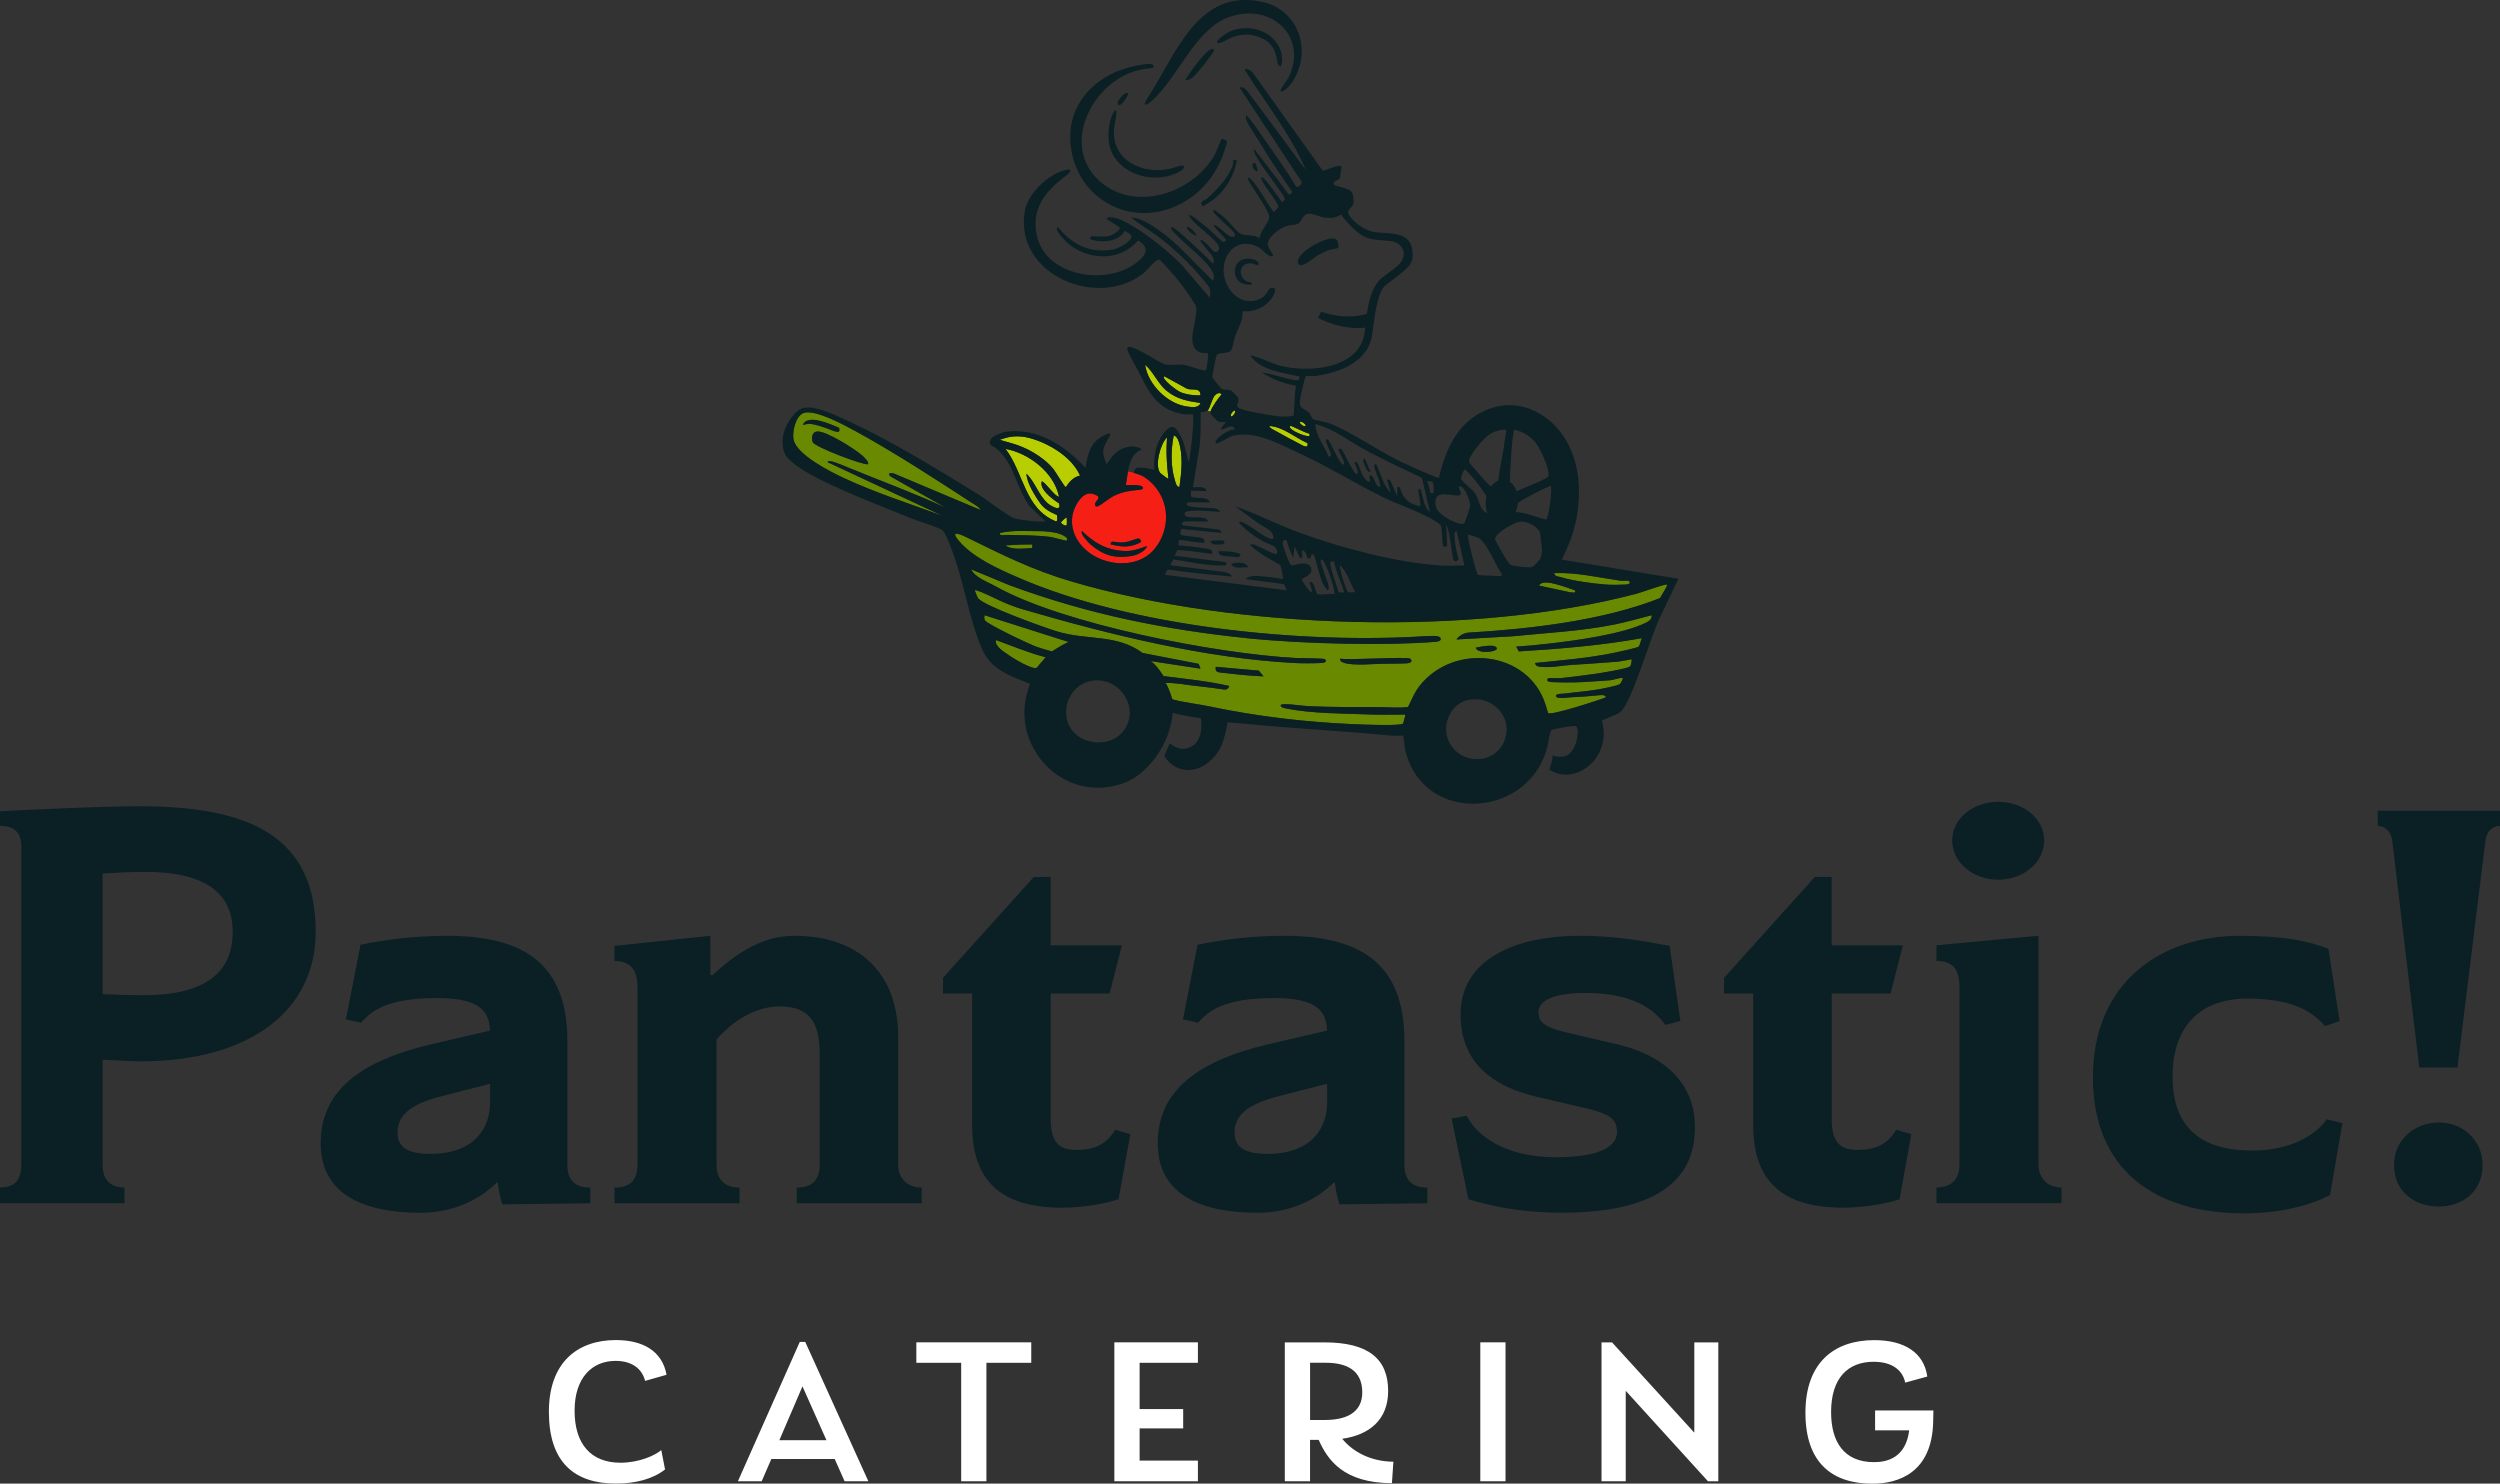
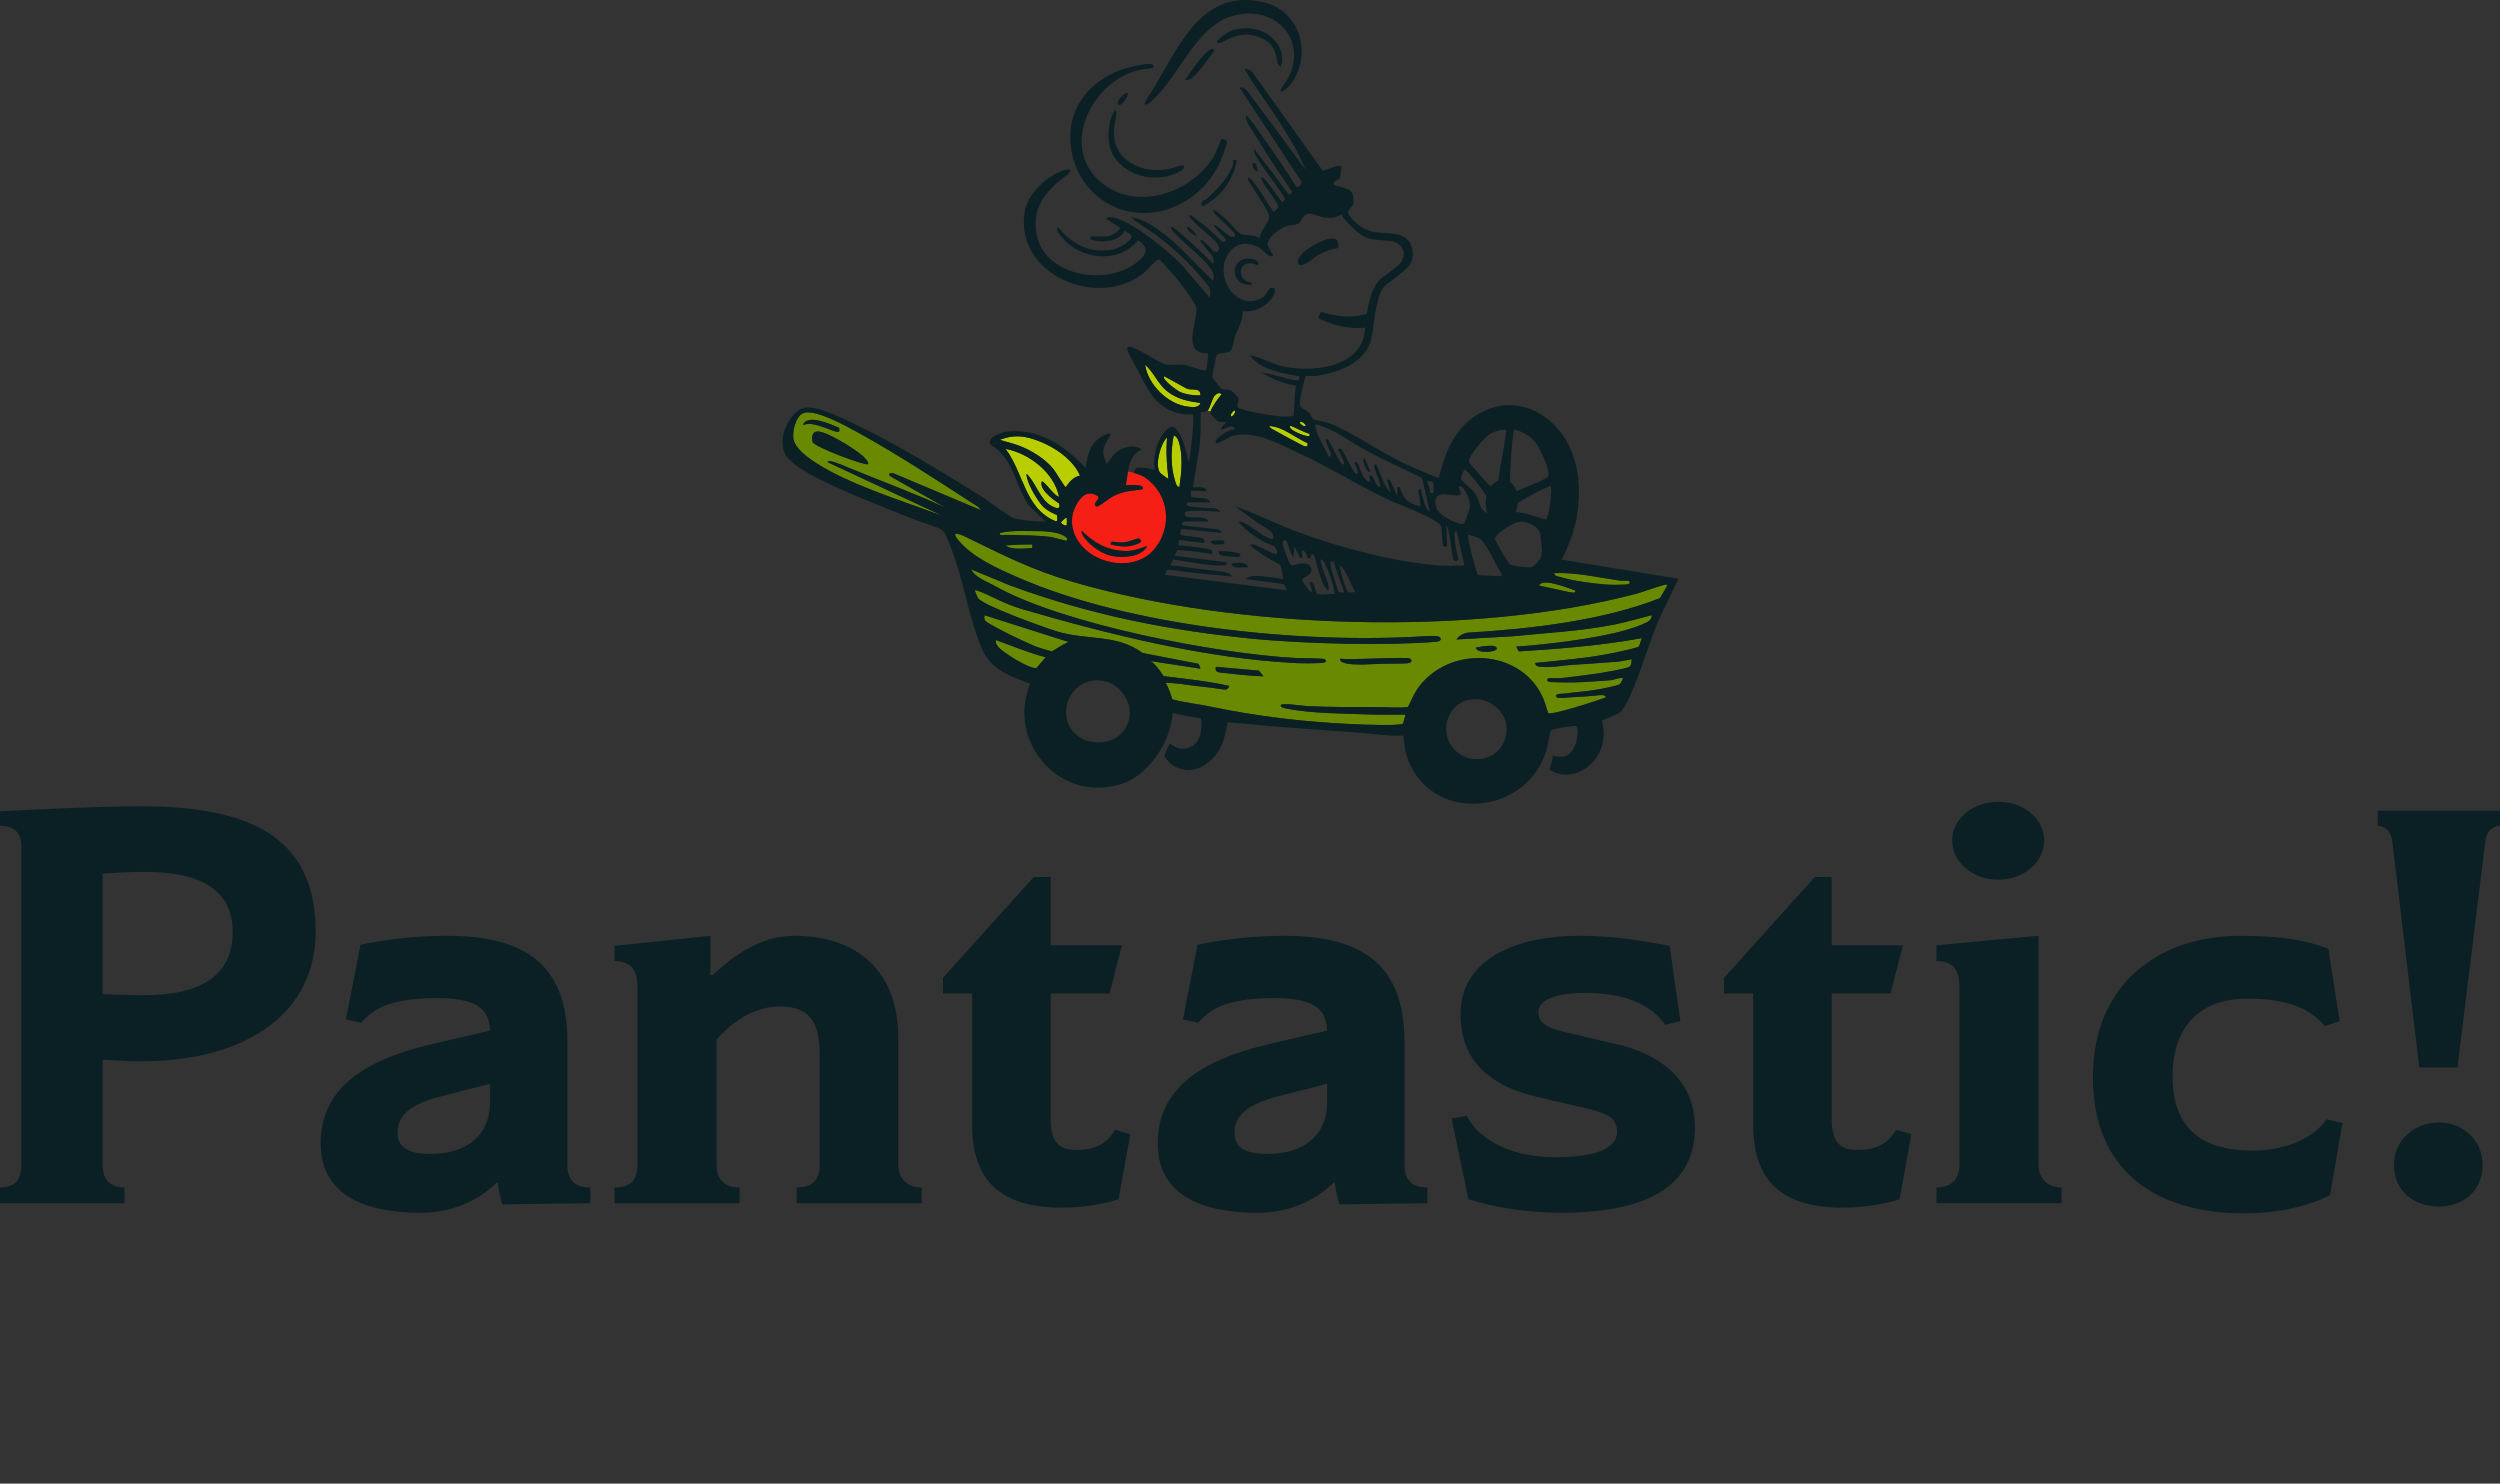
<svg xmlns="http://www.w3.org/2000/svg" id="Layer_1" viewBox="0 0 701.33 416.19">
  <rect x="0" y="0" width="701.33" height="416.19" fill="#333333" stroke="none" />
  <defs>
    <style>.cls-1{fill:#0a2024;}.cls-2{fill:#688900;}.cls-3{fill:#fff;}.cls-4{fill:#b8ce00;}.cls-5{fill:#f51f15;}</style>
  </defs>
  <path class="cls-5" d="M321.07,133.84c-.97-.64-3.07-1.22-3.07-1.22,0,0,0-.02.01-.03-.51-.12-1.03-.22-1.56-.29-.23,1.31-.37,2.64-.6,3.8.88.04,4.8-.36,4.82.81.02.96-3.74.07-8.04,2.15-1.93.98-3.28,2.35-4.56,2.95-.67.31-.98-.16-.8-.8.18-.6,1.59-1.56.54-2.16-2.15-1.23-3.68-.53-5.08,1.36-1.51,2.05-2.27,4.57-1.9,7.09,1.47,10.07,16.91,14.41,23.29,6.27,4.79-6.1,4.01-15.22-3.06-19.93ZM315.21,152.16c2.1-.2,3.98-1.39,4.4-1.04.97.82.37,1.07-.61,1.48-2.63,1.08-4.74.75-7.43.13-.05-1.47,1.28-.34,3.65-.57ZM318.16,155.84c-5.56,1.1-8.79-.18-12.22-3.1-.59-.5-3.02-3.04-2.41-3.76,3.05,2.94,6.62,5.46,12.21,5.61,2.97.08,6.13-1.65,6.02-1.32-.5,1.42-3,2.45-3.6,2.57Z" />
  <path class="cls-4" d="M367.34,121.63c-.87.03-5.15-2.35-5.36-2.15-.96.91,3.44,2.67,4.54,2.81,1.06.14.88.2.83-.66ZM345.36,116.8c.22.28,1.5-1.06,1.07-1.61-.22-.28-1.5,1.07-1.07,1.61ZM331.02,109.95c1.69.75,3.91,1.04,5.75.95.05-2.33-2.44-1.31-3.78-1.85l-6.41-3.51c-.87.83,3.71,4.08,4.44,4.41ZM340.8,110.9c-.79.84-1.41,3.62-1.98,4.19-.03.03-.06.05-.09.07.29.07.57.16.84.27.41-1.31,2.42-4.07,3.11-4.8-.41-.7-1.39-.25-1.88.27ZM321.22,102.32c.83,5.62,6.42,11.16,12.09,11.77,1.19.13,2.98.41,3.46-1.04-3.63-.52-6.71-1.08-9.62-3.52-2.37-1.99-3.57-5.2-5.93-7.21ZM356.08,119.48c.06.64,1.38,1.17,1.97,1.51,2.18,1.26,4.34,2.37,6.57,3.54.76.4,2.51,1.54,2.18-.22-3.57-1.56-6.66-4.51-10.72-4.83ZM366.27,119.48c.28-.22-1.06-1.5-1.61-1.07-.28.22,1.07,1.5,1.61,1.07ZM327.36,123.18l.03-.48c-1.93,1.81-3.5,8.04-1.91,9.96.2.24,2.19,1.78,2.3,1.66l-.29-2.96c-.26-2.72-.31-5.45-.13-8.17ZM329.27,122.16c-.81,4.08-.9,8.75.38,12.76.22.69.36,1.58,1.22,1.72.57-4.04,1.1-8.96-.24-12.89-.21-.6-.67-1.46-1.36-1.59ZM289.07,122.94c-3.51-.99-6.15-.5-8.61.44l3.26.93c2.15.61,4.23,1.47,6.16,2.61,2.11,1.25,4.09,2.78,5.61,4.62.64.77,3.15,5.09,3.48,5.09.26,0,1.27-2.62,4.02-3.22-2.29-5.2-8.62-8.99-13.92-10.48ZM297.63,146.56c0,.34,1.29,1.12,1.6.8.08-.08.07-2.06,0-2.14-.17-.19-1.6,1.23-1.6,1.34ZM292.26,135.03c.9.1,3.86,4.54,4.82,4.29-1.38-6.78-8.4-12.18-15.02-13.4,5.18,6.76,5.31,16.81,14.21,20.38.5-.14.33-1.44.22-1.83,0,0-3.07-1.11-4.49-3.02-1.6-2.16-4.07-6.21-4.04-8.56,2.42,2.38,3.37,6.02,5.92,8.29.84.75,4.04,2.63,3.19.03,0,0-5.8-3.53-4.82-6.17Z" />
-   <path class="cls-3" d="M172.7,381.77c4.43,0,7.38,2.07,8.27,5.61l6.02-1.71c-1.24-6.79-6.79-9.74-14.23-9.74-10.51,0-18.78,6.02-18.78,20.13s7.09,20.13,18.83,20.13c5.49,0,10.39-1.3,13.76-3.96l-1.06-5.43c-1.71,1.48-6.2,3.54-11.45,3.54-8.27,0-12.87-5.25-12.87-14.58s4.96-13.99,11.51-13.99ZM224.36,376.46l-17.36,39.09h6.67l2.72-6.26h17.77l2.78,6.26h6.67l-17.71-39.09h-1.53ZM218.63,404.03l6.49-15.11,6.73,15.11h-13.23ZM257.06,382.3h12.58v33.24h7.08v-33.24h12.58v-5.73h-32.24v5.73ZM312.61,415.54h23.44v-5.79h-16.35v-9.03h12.22v-5.43h-12.22v-12.99h16.35v-5.73h-23.44v38.97ZM376.55,403.62c7.56-1.06,12.87-5.32,12.87-13.4,0-9.03-5.55-13.64-17.89-13.64h-11.1v38.97h7.08v-11.63h2.42c2.48,5.55,6.85,12.1,20.55,12.16l.41-6.02c-6.73-.06-11.63-3.07-14.35-6.44ZM371.71,398.36h-4.19v-16.06h4.43c5.61,0,10.21,1.95,10.21,8.32,0,5.96-4.96,7.73-10.45,7.73ZM415.27,415.54h7.08v-38.97h-7.08v38.97ZM475.31,401.91l-23.08-25.33h-2.95v38.97h6.79v-25.39l23.08,25.39h2.89v-38.97h-6.73v25.33ZM526.02,395.65v5.61h9.57c-.95,7.5-5.9,8.92-9.86,8.92-8.38,0-12.05-5.61-12.05-14.05,0-9.68,4.84-14.11,11.93-14.11,5.55,0,8.21,2.66,8.86,5.85l6.2-1.71c-.95-6.73-6.44-10.21-14.88-10.21-11.1,0-19.31,6.14-19.31,20.37s7.68,19.9,18.78,19.9c7.08,0,16.83-2.89,17.06-17.59l.06-2.95h-16.35Z" />
  <path class="cls-2" d="M282.07,153c1.53,1.3,4.74.9,6.71.81,1.04-.05.84.07.8-1.07l-3.39.05-4.12.22ZM441.89,165.65s-5.36-2.08-7.77-2.22c-1-.06-1.78-.04-2.42.84l8.84,1.91c.86-.04,1.51.41,1.34-.53ZM437.8,161.91c3.31,1.03,8.93,1.77,12.42,2.06,1.81.15,4.05.12,5.88.03.88-.04,1.51-.47.8-1.07-.12-.1-1.74.06-2.39-.03-6.14-.89-12.28-2.37-18.53-2.12.18,1.02,1.1.91,1.82,1.13ZM282.34,150.05c4,.08,8.37.08,12.3.57.83.1,4.41,1.19,4.59,1.04.7-.6-.69-1.38-1.31-1.64-1.8-.74-3.12-.79-5.42-1.02-4.02.05-8.11-.4-12.04.51-.13.93,1.23.52,1.87.53ZM277.05,174.65c3.48,2.15,9.4,4.94,13.23,6.61,1.12.49,4.8,1.49,4.8,1.49,1.06-.56,2.55-1.73,4.69-2.66l-23.6-7.51c-.11,1.11-.11,1.46.87,2.07ZM412.13,177.46c17.18-1.02,37.78-3.39,53.56-9.68.27-.66,2.27-3.47,1.94-3.79-.32-.3-7.2,2.21-8.45,2.54-46.04,12.17-112.64,10.09-158.34-3.33-11.38-3.34-19.4-7.44-29.82-12.54-2-.98-4.51-1.86-2.09,1.01,4.01,4.75,10.88,7.81,16.53,10.28,32.09,14.03,80.22,18.77,114.84,16.49.54-.04,1.81-.04,2.36-.03,1.81.01,2.1,1.45.29,1.61-12.79,1.13-37.01.7-53.06-.98-22.65-2.37-43.84-6.46-66.6-14.83l-10.87-4.5c1.16,2.36,4.51,3.45,6.79,4.73,19.04,10.73,62.19,18.96,84.11,20.14,1.27.07,8.01.08,8.31.33.71.6.08,1.03-.8,1.07-2.35.12-5.19.14-7.53.02-25.03-1.29-51.9-7.92-76.21-15.02-2.57-.75-5.07-1.74-7.48-2.91-2.84-1.38-5.84-2.72-6.12-2.47-.08.08.65,1.86.82,2.13,1.3,2.13,18.8,8.37,22.23,9.41,8.59,2.6,16.59.64,23.99,6.04l15.72,3.05.52,1.36-13.94-2.14c1.27.97,2.09,1.96,3.56,4.21,6.16.78,12.38,1.4,18.42,2.76-.27.95-.82,1.12-1.75.97-3.98-.64-7.95-.92-11.9-1.55-.83-.13-4.3-.41-4.17-.21.88,1.26,1.87,4.55,1.87,4.55,2.92.83,7.85,1.43,10.46,1.99,13.21,2.8,27.21,4.43,40.6,4.99,1.92.08,13.55.59,13.72-.26.29-1.39.76-2.44.51-2.44-3.85.06-8.29.02-9.37-.02-7.47-.29-16.79-.22-24.04-1.71-.48-.1-1.6-.27-1.46-.95.52-.66,5.79.24,7.79.32,7.21.31,12.06.23,19.16.25,2.7,0,6.49.29,8.66-.01.33-.05,1.49-3.58,3.3-5.89,9.6-12.24,30.63-9.94,35.38,5.31.22.71.65,2.18.72,2.26.63.82,14.1-3.55,16.16-4.39.12-.91-1.9-.61-2.43-.55-2.71.29-4.78.39-7.51.53-.69.04-3.72.54-4-.25-.29-.84,1.88-.73,2.41-.8,2.87-.39,6.33-.64,9.08-1.11,1.32-.22,5.53-1,6.4-1.54.29-.18.94-1.59.87-1.65-.44-.37-2.67.5-3.47.55-2.66.17-5.42.43-8.04.54-2.7.11-5.91.11-8.61-.02-.88-.04-1.51-.47-.8-1.07.14-.12,2.68.05,3.46-.03,5.47-.59,12.86-1.51,18.14-2.79.36-.09.81-.24,1.15-.38.57-.25.67-2.07.61-2.13,0,0-3.18.62-3.84.67-4.66.32-8.16.65-12.83.89-2.8.14-5.48.85-8.59.58-.84-.07-1.62-.09-1.85-1.09,7.39-.75,14.82-1.34,22.11-2.83,1.08-.22,6.43-1.4,6.88-1.7.55-.37.58-1.78,1.04-2.44-11.44,2.07-23.05,3.02-34.56,3.72l-.73-1.33c3.68-.25,5.2-.43,8.72-.81,7.39-.81,21.3-2.67,27.81-5.98.79-.4,1.61-1.03,1.45-2.04-3.5.91-6.95,1.92-10.5,2.63-9.4,1.88-18.93,2.32-28.36,3.28l-15.9.91c.83-1.15,2.13-1.85,3.55-1.94ZM342.81,188.73c-1.25-.13-1.97-.25-1.74-1.67l12.07,1.07,1.34,1.61c-5.3-.24-7.66-.6-11.66-1.01ZM394.61,186.09c-2.4.12-6.28.05-8.67.18-3.88.22-10.32.46-10.01-1.5,2.58.48,18.91-.64,19.66,0,.87.74.1,1.26-.98,1.31ZM419.89,181.96c0,1-5.52,1.53-5.89-.27.96-.21,5.89-1.25,5.89.27ZM282.63,183.55c1.26.95,7.12,4.53,8.23,3.75l2.48-2.93c-4.72-1.22-9.34-3.15-13.94-4.83-.5,1.77,2.53,3.48,3.23,4ZM237.56,131.01c9.29,3.84,18.62,7.21,27.74,11.42l-15.4-8.74c-1.27-.99.19-1.19,1.24-.7l23.96,10.09c-.42-.93-1.66-1.5-2.51-2.05-10.12-6.61-21.98-14.3-32.52-20.04-3.13-1.71-11.24-6.15-14.5-5.18-2.35.7-3.44,5.37-2.93,7.6.96,4.21,10.21,8.88,14.01,10.66,8.8,4.12,18.59,7.26,27.72,10.62l-32.17-15.02c-.1-1.05,4.1.82,5.36,1.34ZM225.23,119.22c1.28-3.26,7.93-.12,10.19.81.06.86.24,1.23-.81,1.08-.99-.14-3.87-1.65-7.01-2.16-1.02-.17-2.37.28-2.37.28ZM227.97,123.98c-.36-1.19-.18-2.82,1.28-2.93,2.51-.19,10.56,4.89,12.61,6.73.4.36,2.13,1.95,1.59,2.43-.63.56-15.07-4.83-15.49-6.22Z" />
  <path class="cls-1" d="M332.48,22.41c1.54.27,2.57-1.11,3.5-2.13.77-.85,1.93-2.32,2.63-3.26.37-.5,2.28-2.84,1.91-3.18-1.46-1.37-7.27,7.4-8.04,8.58ZM313.19,31.81c.08-1.13-.4-1.05-.82-.28-1.61,2.9-1.93,8.25-.49,11.23,3.17,6.57,11.79,8.59,17.93,5.92.37-.16,3.11-1.32,2.14-2.13-.57-.48-2.42.7-5.12,1.04-7.56.95-15.26-3.26-14.24-11.91.16-1.39.5-2.39.61-3.87ZM323.1,28.31c7.24-6.33,12.03-19.95,21.57-23.48,11.39-4.2,22.16,4.8,17.05,16.51-.36.82-2.83,3.87-2.42,4.28.54.54,2.57-1.66,2.93-2.16,6.1-8.58,2.38-20.64-8.13-22.93-18.19-3.96-24.23,14.89-32.04,26.73-1.46,2.21-1.11,2.93,1.04,1.04ZM560.56,246.79c6.92,0,12.9-4.72,12.9-11.01s-5.98-10.85-12.9-10.85-12.9,4.56-12.9,10.85,5.98,11.01,12.9,11.01ZM338.66,55.67c-.41.36-.99.51-1.34.81-.85.74.08,1.34.26,1.33.19-.01,2.79-1.78,3.22-2.14,3.05-2.49,5.65-6.79,6.16-10.73-1.66-.28-.82.48-1.09,1.3-1.16,3.5-4.47,7-7.22,9.43ZM353.52,10.53c3.18,1.29,4.26,3.34,4.74,6.42.27,1.72,1.07,1.72,1.07,1.72,1-2.76-.2-5.88-2.23-7.9-.52-.51-1.09-.96-1.69-1.31-3.2-1.86-7.26-2.1-10.63-.53-.51.24-3.98,2.41-3.19,3.15.43.4,3.59-1.51,4.54-1.79,2.68-.81,4.78-.81,7.4.25ZM39.16,226.18c-10.85,0-30.51.94-39.16,1.41v4.09c3.77,0,5.98,1.73,5.98,5.66v89.34c0,4.56-2.04,6.45-5.98,6.45v4.4h34.92v-4.4c-3.93,0-6.13-2.05-6.13-6.45v-29.41c3.3.16,8.02.47,10.7.47,30.51,0,49.07-14.15,49.07-36.33,0-26.9-18.72-35.23-49.39-35.23ZM40.11,279.19c-3.77,0-8.02-.16-11.32-.31v-33.82c2.83-.16,7.08-.47,11.95-.47,15.73,0,24.54,5.19,24.54,16.83,0,10.22-6.13,17.77-25.17,17.77ZM159.17,326.69v-34.6c0-22.18-12.74-29.57-33.82-29.57-9.75,0-18.25,1.26-24.22,2.52l-4.09,20.92,4.25.95c2.67-2.99,6.76-6.92,21.23-6.92,10.85,0,14.79,2.83,14.94,9.12l-16.83,3.93c-20.61,4.88-30.67,13.69-30.67,27.68s11.48,19.5,28,19.5c9.75,0,16.99-4.09,21.39-8.49h.31c.16,2.05.79,4.56,1.26,6.13l24.69-.31v-4.4c-4.09,0-6.45-1.89-6.45-6.45ZM137.47,309.39c0,6.45-3.77,14.31-16.83,14.31-6.29,0-9.12-1.89-9.12-5.98,0-4.56,3.15-7.86,12.43-10.22l13.53-3.46v5.35ZM316.39,26.17c-.63-.64-3.51,2.28-2.68,3.22.69.77,3.09-2.8,2.68-3.22ZM251.97,326.69v-35.86c0-18.09-11.32-28.31-29.1-28.31-10.07,0-17.62,6.14-22.96,11.01h-.63v-11.01l-26.9,2.83v4.25c4.09,0,6.45,2.05,6.45,7.24v49.86c0,4.25-1.89,6.45-6.45,6.45v4.4h35.08v-4.4c-4.4,0-6.45-2.52-6.45-6.45v-35.08c4.25-4.88,10.54-9.28,17.77-9.28,8.02,0,11.17,4.09,11.17,13.37v30.99c0,4.25-2.05,6.45-6.45,6.45v4.4h35.07v-4.4c-3.77,0-6.61-2.36-6.61-6.45ZM302.3,322.6c-4.56,0-7.55-1.42-7.55-8.65v-35.23h16.52l3.46-13.53h-19.98v-19.19h-4.72l-25.48,28.31v4.4h8.18v36.96c0,15.26,7.71,23.12,25.17,23.12,6.29,0,12.74-1.26,15.89-2.36l3.3-18.25-4.25-1.26c-2.05,3.62-5.35,5.66-10.54,5.66ZM329.27,58.08c6.46-2.65,11.16-7.77,13.67-14.21.25-.64,1.29-3.74,1.26-4.04-.03-.48-1.3-1.07-1.53-.79-.31.37-1.45,3.65-2.05,4.66-6,10.16-21.19,15.61-31.17,7.91-13.57-10.47-1.97-31.59,13.11-32.42.87-.05,1.55-.43.8-1.06-.9-.76-7.82.82-10.87,2.27-7.89,3.74-12.79,10.6-12.21,19.47.97,14.7,15.24,23.86,28.98,18.22ZM335.72,66.07c-.39-.88-2.24-2.8-2.7-2.36-.53.33,1.75,2.53,2.7,2.36ZM352.32,46.01c-1.03-1.3-1.68,1.59.54,2.15-.01-.4-.43-2.01-.54-2.15ZM453.29,292.87l-14.15-3.3c-6.61-1.57-7.55-3.3-7.55-5.66,0-2.2,2.05-5.35,13.37-5.35,12.74,0,19.03,4.4,22.18,8.96l4.25-1.1-2.99-21.08c-7.55-1.41-15.73-2.83-25.32-2.83-17.14,0-33.34,6.14-33.34,22.02,0,14.47,10.07,20.45,21.24,23.12l14.15,3.3c6.45,1.57,8.49,2.99,8.49,6.61,0,3.3-3.15,7.08-17.3,7.08s-22.18-6.14-24.85-11.64l-4.25.79,4.72,22.65c6.76,2.04,15.26,3.77,26.11,3.77,25.17,0,37.44-8.18,37.44-23.91,0-14.31-11.17-20.92-22.18-23.44ZM393.99,326.69v-34.6c0-22.18-12.74-29.57-33.82-29.57-9.75,0-18.24,1.26-24.22,2.52l-4.09,20.92,4.25.95c2.67-2.99,6.76-6.92,21.23-6.92,10.85,0,14.79,2.83,14.94,9.12l-16.83,3.93c-20.6,4.88-30.67,13.69-30.67,27.68s11.48,19.5,28,19.5c9.75,0,16.99-4.09,21.39-8.49h.31c.16,2.05.79,4.56,1.26,6.13l24.69-.31v-4.4c-4.09,0-6.45-1.89-6.45-6.45ZM372.29,309.39c0,6.45-3.77,14.31-16.83,14.31-6.29,0-9.12-1.89-9.12-5.98,0-4.56,3.15-7.86,12.43-10.22l13.53-3.46v5.35ZM384.46,132.36l-1.6-3.75c-.5,0-.59.67.05,2.12.57,1.3.85,1.75,1.56,1.63ZM319.61,151.12c-.42-.35-2.3.83-4.4,1.04-2.36.23-3.7-.9-3.65.57,2.69.62,4.81.95,7.43-.13.98-.4,1.59-.66.61-1.48ZM305.94,152.73c3.43,2.92,6.66,4.2,12.22,3.1.6-.12,3.1-1.14,3.6-2.57.12-.33-3.05,1.4-6.02,1.32-5.59-.15-9.16-2.67-12.21-5.61-.61.72,1.82,3.26,2.41,3.76ZM684.18,314.89c-6.61,0-12.58,4.72-12.58,11.95,0,7.71,6.14,11.64,12.58,11.64s12.27-4.09,12.27-11.64c0-7.08-5.66-11.95-12.27-11.95ZM329.03,199.94c2.07.69,5.72,1.25,7.85,1.56,0,0,.88,4.28-1.45,6.99-.97,1.13-2.91,1.81-4.31,1.51-1.81-.38-2.92-1.5-2.92-1.5-.13.14-1.53,3.38-1.56,3.57,0,0,1.74,3.53,6.13,3.91,4.35.38,8.46-3.29,10.01-7.11.52-1.29,1.5-4.69,1.54-6.24,0,0,4.57.36,5.62.47,13.34,1.33,26.86,1.91,40.18,3.26.74.08,3.5-.01,3.5-.01.14.17.46,3.6.67,4.42,5.47,21.3,35.76,18.47,39.98-2.13.27-1.31.52-3.55.99-3.84.56-.35,6.6-1.36,6.86-1.13,1.25,1.1.03,8.35-3.74,8.58-1.08.07-1.72.1-2.78-.32-.3,2.56-.98,3.94-.98,3.94,5.34,3.58,12.09.05,14.36-5.45,1.27-3.07,1.02-5.89.42-8.17-.1-.38,4.31-1.65,5.34-2.64,3.05-2.92,8.13-20.16,10.48-25.45l5.63-11.8-32.71-5.37,1.16-2.51c1.49-3.24,2.6-6.65,3.14-10.17.97-6.34.68-12.82-2.05-18.79-4.1-8.97-13.94-14.63-23.54-10.46-7.76,3.37-11,10.38-13.01,18.11-.17.66.3.91-.83.77-3.5-1.43-7.02-2.95-10.42-4.61-6.32-3.08-13.23-8.04-19.51-10.52-1.27-.5-4.25-.93-4.68-1.22-.43-.28-.71-1.35-1.3-1.92-1.27-1.22-2.69-.79-2.42-3.43.08-.8,1.38-6.47,1.63-6.7.21-.2,2.13.05,2.88-.07,5.13-.81,10.8-2.54,13.95-6.96,1.56-2.18,1.8-4.47,1.99-6.03,1.09-8.91,2.25-11.54,3.86-12.73,1.16-.86,4.6-3.28,6.13-5.01,1.26-1.42,1.29-3.04,1.13-4.35-.68-5.63-6.29-4.73-10.3-5.23-2.74-.34-5.13-2.16-6.3-3.36-3.12-3.2-.24-2.97.03-4.84.13-.89-.05-2.39-.52-3.15-.63-1.02-4.41-1.54-4.86-1.95-.92-.83,1.45-1.59,1.52-1.69.07-.1.51-3.18.51-3.3,0-1.24-4.99,1.22-5.27,1.01l-19.53-27.4c-.56-.78-1.5-1.19-2.45-1.06,4.77,7.75,13.47,18.91,17.2,28.24,0,0-12.44-16.95-16.13-21.81-1.51-1.99-2.36-1.2-2.36-1.2l17.4,26.41c0,.67-.74,1.42-1.52,1.38-2.69-4.54-5.97-9.1-9-13.41-1.53-2.18-3.18-4.82-5.04-6.72-.74,1.29,2.06,4.79,3.29,6.86,2.95,4.97,6.22,9.85,9.56,14.58.03.29-.47.84-.89.88,0,0-.43-.51-1.13-1.52-1.2-1.73-8.7-11.42-8.7-11.42-.06,1.37,1,2.79,1.7,3.93,1.34,2.17,6.57,8.82,7.02,10.16.02.07-.52.97-.81.9-.21-.05-5.19-7.63-5.77-6.94-.73.87,4.81,7.02,4.72,8.32-.01.19-1.15,1.33-1.24,1.33-.63.01-5.37-9.15-7.24-9.65-.16.88.46,1.41.85,2.1,1.05,1.84,4.95,7.28,5.07,8.92.12,1.56-2.7,4.18-2.71,6.14-1.47-1.22-4.07-.7-5.37-1.33-.93-.46-3.38-3.58-4.54-4.57-.34-.29-2.83-2.28-2.95-2.14-.51.56.74,1.51,1.07,1.88,1.07,1.22,4.3,3.8,4.82,4.83.45.88-.58.99-1.27.73-.96-.36-4.07-3.66-4.63-3.14-.22.21,3.14,3.64,3.42,3.99.29.36-.56.96-1.09.53-.89-.72-2.72-2.59-3.81-3.52-.74-.63-2.39-1.92-3.18-2.52-.78-.59-1.84-1.61-2.32-1.17,1.15,2.35,7.82,6.64,8.41,8.67.26.89-.3,1.78-1.17,1.52-.67-.2-3.17-3.98-4.03-3.21-.21.18,3.15,3.92,3.43,4.49.26.53.66,1.6.05,1.94-.85-.98-11.02-10.76-11.53-10.19-.5.56.74,1.51,1.07,1.88,2.83,3.21,8.63,7.18,10.45,10.75.33.64.59,1.84.01,2.39-1.34-1.35-2.69-2.67-4.03-4.02-2.97-2.98-5.93-6.23-9.38-8.86-2.53-1.93-6.21-4.69-9.39-4.82,2.09,1.93,5.02,3.48,7.27,5.17,3.91,2.93,8.03,6.71,11.25,10.37.52.59,3.32,3.86,3.39,4.12.26.88.32,1.97.08,2.87l-7.76-9.13c-3.91-4.06-13.55-11.97-18.88-13.3-.56-.14-1.97-.37-2.32.17.47.72,3.76,2.23,3.75,2.68-.01.65-2.08,2.28-4.03,2.4-.88.05-3.8-.17-4.01.01-.71.6-.06.89.8,1.07,2.94.61,7,.26,8.58-2.68.75.49,2.19.89,1.88,1.87-.42,1.3-3.8,3.15-5.2,3.38-6.57,1.11-11.36-1.42-15.44-6.32-.77.44.37,1.86.8,2.42,5.2,6.77,15.94,8.12,21.73,1.34,1.26.81,3.4,2.38,1.09,4.84-7.86,8.4-27.08,5.94-29.55-6.43-1.51-7.59,2.67-12.4,8.18-16.54,2.46-1.85,1.05-2.15-1.29-1.29-4.35,1.59-9.43,6.52-10.23,11.22-3.02,17.75,20.48,27.7,33.41,17.32.87-.7,3.4-3.93,4.24-3.74.54.12,4.98,5.24,5.68,6.15.94,1.21,4.42,5.99,4.74,7.07.41,1.37-.86,6.1-1.01,7.93-.19,2.34.11,4.26,2.55,5,.56.17,1.63.02,1.75.12.21.17-.28,4.48-.53,4.82-.26.35-5.17-1.47-6.2-1.58-1.7-.19-3.61.23-5.23-.13-1.73-.38-9.37-5.86-10.55-4.73-.48.46,1.12,3.24,3.11,6.81,2.95,6.02,5.38,10.8,12.74,11.93.63.1,2.29-.07,2.39.03.62.6-.57,11.6-1.08,13.41l-1.17-4.45c-.37-1.4-.92-2.74-1.7-3.95-.91-1.42-1.82-2.29-3.57-.46-2.66,2.77-3.61,7.29-3.2,11.01-1.64-.44-3.32-.77-5.04-.56-.2.02-.78,1.15-.85,1.33,0,0-.01.03-.01.03,0,0,2.1.58,3.07,1.22,7.07,4.71,7.85,13.83,3.06,19.93-6.38,8.14-21.82,3.81-23.29-6.27-.37-2.52.39-5.05,1.9-7.09,1.4-1.9,2.93-2.59,5.08-1.36,1.05.6-.37,1.56-.54,2.16-.19.64.12,1.11.8.8,1.28-.6,2.64-1.97,4.56-2.95,4.3-2.08,8.06-1.19,8.04-2.15-.02-1.16-3.95-.76-4.82-.81.23-1.17.37-2.49.6-3.8.4-2.24,1.08-4.44,2.99-5.76.47-.32,1.56-.28.17-.9-.88-.39-1.89-.46-2.9-.31-1.98.3-3.72,1.48-4.91,3.1l-1.31,1.78c-.91-2.16-1.38-3.46-.43-5.48.95-2.02,1.85-2.87,1.22-3.1-.41-.15-2.43,1.01-2.92,1.36-2.72,1.96-3.3,5.15-3.78,8.29-5.7-6.13-13.32-11.31-22.23-10.17-1.09.14-3.83,1.15-4.33,2.1-.96,1.81.69,1.87,1.63,2.69,5.13,4.54,5.33,10.7,9.15,16.06l4.52,4.32c-.97,0-1.95.06-2.92-.03-1.37-.12-5.11-.49-6.05-.92-2.42-1.12-6.93-4.81-9.62-6.47-10.82-6.67-22.7-14.01-34.13-19.5-2.81-1.35-8.12-3.91-10.95-4.6-3.4-.83-5.13-.72-7.36,2.06-2.28,2.85-3.64,7.1-2.03,10.55,1.22,2.62,7.27,5.9,9.94,7.22,7.88,3.91,17.35,7.53,25.58,10.89,1.84.75,7.97,2.51,8.84,3.49.99,1.12,2.65,5.82,3.23,7.5,2.77,8.04,4.21,17.46,7.5,25.21,2.67,6.3,7.77,7.8,13.68,10.19-6.82,16.68,9.05,34.19,26.42,27.76,5.77-2.13,10.85-8.75,12.61-14.74.95-3.24.95-4.97.95-4.97ZM422.34,206.92c-2.37,8.13-13.63,7.96-16.25.11-1.5-4.49,1.3-9.91,6.15-10.75,6.22-1.07,11.89,4.49,10.1,10.64ZM454.52,162.89c.64.09,2.26-.07,2.39.03.72.6.08,1.03-.8,1.07-1.83.09-4.06.12-5.88-.03-3.5-.28-9.11-1.03-12.42-2.06-.71-.22-1.64-.11-1.82-1.13,6.25-.25,12.39,1.23,18.53,2.12ZM441.89,165.65c.16.94-.48.49-1.34.53l-8.84-1.91c.64-.88,1.42-.89,2.42-.84,2.41.14,7.77,2.22,7.77,2.22ZM433.84,145.76c-2.88-.58-5.62-2.03-8.67-2.13.3-.7.52-1.49.62-2.33,0-.03,0-.06,0-.09,0,0,0,0,0-.01.83-.83,5.14-3.05,6.48-3.71.46-.23,2.77-1.2,2.77-1.2.33.83-.08,6.41-1.2,9.48ZM423.63,133.13c.27-4.2.31-8.46,1.1-12.58,2.3.34,4.75,1.92,6.15,3.77,1.23,1.63,4.03,7.45,3.45,9.31-.22.71-6.43,3.04-8.88,4.18-.39-1.14-1.04-2.06-1.86-2.63,0-.83.02-1.68.04-2.06ZM426.19,146.38c2.08-.32,5.48,1.26,5.95,3.49.03,2.46.96,4.39-.02,6.76-.25.61-1.81,2.27-2.38,2.44-.92.28-5.4-.24-6.11-.7-.47-.3-4.1-6.4-4.21-7.08-.25-1.52,5.2-4.68,6.77-4.92ZM419.89,161.59c-1.14-.13-5.12-.14-5.31-.32-.42-.39-3.12-10.8-2.72-11.22.17-.18,2.63.71,3.06.96,1.83,1.02,4.3,6.37,5.41,8.53.59,1.15,2.17,2.34-.44,2.05ZM417.77,121.91c1.31-.88,3.24-1.43,4.81-1.36-.52,3.88-1,6.88-1.75,10.72-.11.56-.34,2.26-.55,3.56-.75.32-1.42.9-1.99,1.66-1.34-.94-6.19-6.83-6.19-6.83-.28-1.74,4.28-6.83,5.68-7.76ZM410.94,131.72c.11-.08,1.68,1.61,1.99,1.96.79.9,3.47,4.35,3.87,5.24.07.16.13.33.18.5-.06.27-.12.54-.16.82-.16,1.36.02,2.64.43,3.73-2.32-.97-2.14-3.72-3.55-5.71-.9-1.27-3.11-2.66-3.76-3.77-.26-.44.52-2.45.99-2.78ZM409.71,138.79c.41-.4-.61-2.07-.54-2.14,1.37-1.33,3.25,3.89,3.26,5.09,0,.66-1.39,4.75-1.68,5.06-.9.93-7.33-2.06-7.91-4.62-1.35-5.96,5.75-2.29,6.87-3.39ZM401.94,135.19c.17.4.32,2.34.26,3.07-1.23.32-.95-.27-1.18-1.2-.16-.65-.37-1.46-.72-1.99.26-.22,1.62.06,1.65.13ZM383.6,126.56c5.01,2.65,10.19,5.06,15.3,7.49l2.23,9.57c-1.75-1.36-1.9-4.45-2.68-6.43-.92-.14-.47.89-.4,1.46.13.95.42,2.1.4,3.36-2.59-.47-4.16-1.51-5.23-3.8-.48-1.03-.25-1.77-1.21-1.56l-.08,2.52-1.89-4.39-.96-.33,1.06,3.81c-2.01-2.06-2.87-5.38-4.03-8.04-1.03-.09-.45,1.08-.3,1.64.42,1.58,1.41,3.09,1.37,4.8-1.55-.27-1.49-2.75-2.41-3.22-1.55-.78.57,2.39-1.07,1.6-.41-.2-.98-.99-1.27-1.42-.59-.88-1.46-3.68-1.69-3.94-.04-.04-.76-.06-.8-.02-.13.11,1.39,2.54.8,3.24-.76.91-3.83-6.62-4.56-6.97-1.13-.16-.68.27-.33,1.15.26.66,1.52,2.69,1.14,3.14-.89,1.05-3.81-6.68-4.56-6.97-1.27-.42.49,2.79.71,3.36.18.48.71,1.48-.43,1.46-1.18-3.04-3.56-5.72-3.75-9.12,5.45,1.44,9.8,5.05,14.64,7.61ZM367.34,121.63c.05.86.23.8-.83.66-1.1-.15-5.49-1.9-4.54-2.81.21-.2,4.49,2.17,5.36,2.15ZM364.62,124.54c-2.23-1.17-4.39-2.28-6.57-3.54-.59-.34-1.91-.87-1.97-1.51,4.07.32,7.16,3.27,10.72,4.83.33,1.77-1.42.62-2.18.22ZM364.66,118.41c.54-.44,1.89.85,1.61,1.07-.54.44-1.89-.85-1.61-1.07ZM341.3,99.61c.56-.87,3.42-.23,4.09-1.37.53-.92.7-2.88,1.16-4.11.82-2.2,2.22-4.23,2.03-6.82,3.25.33,6.43-1.08,8.28-3.78.7-1.01,1.72-3.38-.51-2.65-.55.18-1.08,1.95-2.22,2.61-7.02,4.07-13.49-5.33-9.79-11.93,1.98-3.53,5.93-4.02,9.24-1.87.78.51,2.62,2.88,3.57,2.06.18-.16-1.66-2.58-1.53-3.4.32-2.1,3.35-4.27,5.26-4.93,1.06-.37,2.48-.17,3.43-.75,1.03-.63,1.08-3.26,3.74-2.63,2.27.54,2.98,1.34,6.01,1.02,1.28-.14,2.15-1.02,2.21-.88.28.62,1.3,1.7,1.77,2.23,4.81,5.47,7.01,4.65,11.92,5.19,3.97.44,5.11,4.34,2.25,6.84-.83.73-2.57,2.03-4.54,3.5-2.09,1.57-3.47,5.13-4.24,10.08-4.05,1.29-8.82.82-12.84-.59,0,0-.84,1.77-.84,1.77,4.12,2.07,8.6,3.18,13.22,2.72-.02.26-.05.51-.07.77-.95,10.69-15.33,11.98-23.62,9.94-2.93-.72-5.62-2.43-8.56-2.97,2.82,4.3,9.19,4.9,13.83,5.95.04,1.05-.48,1.15-1.23,1.04-3.11-.48-6.29-1.78-9.37-2.16,2.48,1.59,5.23,2.74,8.11,3.4l1.55.35c-.51,1.29-.48,8.08-.79,8.34-.13.11-1.73.44-3.98.21-1.86-.19-9.9-1.42-11.34-2.37-1.11-.74.41-1.71-.23-2.96-.1-.19-1.7-1.79-1.89-1.88-.87-.42-1.86-.09-2.7-.51-.19-.09-2.56-3.09-2.6-3.3-.06-.31,1.07-5.87,1.24-6.13ZM345.36,116.8c-.44-.54.85-1.89,1.07-1.61.44.54-.85,1.89-1.07,1.61ZM326.59,105.54l6.41,3.51c1.34.54,3.83-.49,3.78,1.85-1.83.09-4.06-.2-5.75-.95-.73-.32-5.31-3.57-4.44-4.41ZM333.32,114.09c-5.67-.61-11.26-6.14-12.09-11.77,2.36,2,3.57,5.22,5.93,7.21,2.9,2.44,5.99,3,9.62,3.52-.47,1.45-2.27,1.17-3.46,1.04ZM329.27,122.16c.69.12,1.16.98,1.36,1.59,1.34,3.94.81,8.85.24,12.89-.87-.14-1-1.03-1.22-1.72-1.28-4.01-1.19-8.67-.38-12.76ZM325.48,132.66c-1.58-1.92-.02-8.15,1.91-9.96l-.03.48c-.18,2.72-.13,5.46.13,8.17l.29,2.96c-.1.13-2.1-1.42-2.3-1.66ZM327.56,159.76c6.08.9,11.89,1.42,18.06,2,0,0-.34-1.05-2.34-1.32l-14.99-1.88.86-1.61c4.25.58,9.83,1.91,14.6,1.67.89-.75-.06-.97-.81-1.05-4.37-.46-9.07-1.24-13.46-1.63.31-.44.8-1.64.8-1.64,2.02.03,5.76.54,9.72,1.1.34-1.12-.61-1.36-1.45-1.49-2.23-.35-5.67-.76-7.94-.93.06-.43.04-1.45.16-1.48.71-.14,5.84.98,7.08.69.44-1.25-1.18-1.37-2-1.48-.93-.12-4.68-.52-4.69-.72-.04-.61.05-1.34.32-1.6l11.2,1.12c-.24-1.08-1.04-.96-1.86-1.08-2.93-.45-6.27-.62-9.19-1.09-.04-1.14.49-1.01,1.54-1.06,2.05-.1,3.72.09,5.77.01-.62-2.28-7.41.02-6.51-2.47.41-1.13,9.73-.21,9.73-.21.11-.73-1.43-1.01-1.9-1.05-1.06-.11-6.84-.14-7.22-.83-.64-1.16,1.41-.79,2.39-.78,1.35.02,2.7-.05,4.05-.02-.63-1.79-4.28-.89-5.36-1.61-.07-.04-.06-1.55,0-1.6.24-.21,3.49.15,4.29,0-.3-1.76-3.47-.79-3.75-1.07l1.63-9.9c.71-3.79.52-11.09.52-11.09.16-.14,1.36-.04,1.95-.49.03-.02.07-.04.09-.07.57-.56,1.19-3.35,1.98-4.19.49-.52,1.46-.97,1.88-.27-.69.73-2.7,3.49-3.11,4.8-.06.2-.09.38-.06.5.05.25,1.8,2.07,2.09,2.22.78.39,2.06.18,2.15.26.26.21-1.64,1.53-1.07,2.14.17.19,3.32-2.19,3.75,0-1.28-.6-6.35,2.84-5.36,3.76.45.42,3.74-1.81,4.66-2.04,6.36-1.63,13.52,2.46,19.31,5.16,7.82,3.64,15.12,8.2,22.85,12.01,4.5,2.22,11.05,4.3,15.04,6.95.5.33,1.18.74,1.34,1.34.25.89.29,5.13.61,5.56.03.04,1.14.19,1.07-.27l-.27-5.63c.94.83,1.55,7.78,1.92,9.34.24.99,1.13.87,1.56.05-.52-1.52-.92-3.75-1.08-5.35-.05-.53-.36-2.55.55-2.43l2.15,9.65c-2.04-.11-4.15.15-6.19.02-12.67-.78-28.11-4.88-40.08-9.26-6.11-2.23-11.95-5.29-18.08-7.39l6.17,4.51c2.17,1.46,4.14,2.1,4.55,3.81.18.73-.06,1.02-.79.79-1.91-.59-4.49-2.81-6.34-3.85-.55-.31-2-1.38-2.51-.71,1.85,2.16,4.2,3.71,6.6,5.2.84.52,3.09,1.23,3.48,1.61.28.27,1.12,1.79.44,2.09-1.65-.34-3.6-1.62-5.32-2.31-.53-.21-1.62-.88-1.99-.16,1.73,1.52,4.03,3.08,6.05,4.14.61.32,1.64,1.09,2.27,1.24.2.05.74,2.74.81,3.19.12.82.07.93-.74.74-1.1-.26-4.53-.59-6.64-.78-1.12-.1-2.23.22-3.13.9l10.7,1.43c.31.14.54,1.06.88,1.72l-34.21-4.34.86-1.5ZM367.88,166.14c-.27.33-2.67-3.27-2.67-3.49,0-.57,3.18-1.27,2.63-3.15-.79-2.71-4.71-.73-5.54-.9-.6-.12-2.34-5.2-2.46-6.14-.15-1.16.9-1.03,1.07-.8,0,0,.92,2.95,1.88,4.83l.4-3.18,1.52,3.3.62-.29s-.02-1.07-.13-1.98c1.22.11,1.35,1.81,1.61,2.15.19.25.98.37,1.07-.74-.02-.73.66-.12.8.21.93,2.12,1.47,7.37,3.76,9.65.64-.36.19-1.6.02-2.17-.3-1.05-2.34-5.86-1.9-6.41.87-1.08,4.22,8.62,3.75,9.65-1-.21-4.27.32-4.78-.05-.42-.3-.92-4.24-2.2-3.16-.1.09,1.05,2.06.53,2.68ZM373.24,158.36c-.13-1.06.19-.84,1.07-.8-.18,1.38,3.01,8.27,2.68,8.58-.06.06-1.44.28-1.6-.34-.59-2.34-1.87-5.22-2.15-7.44ZM375.93,158.63c2.11,1.85,2.81,5.15,4.29,7.51-.59-.1-1.73.2-2.09-.05-.41-.29-2.45-6.36-2.2-7.45ZM280.46,123.39c2.46-.94,5.1-1.43,8.61-.44,5.3,1.49,11.63,5.28,13.92,10.48-2.75.6-3.76,3.22-4.02,3.22-.34,0-2.85-4.32-3.48-5.09-1.52-1.84-3.5-3.37-5.61-4.62-1.93-1.14-4.01-1.99-6.16-2.61l-3.26-.93ZM299.23,147.37c-.31.31-1.6-.47-1.6-.8,0-.11,1.43-1.53,1.6-1.34.07.08.08,2.07,0,2.14ZM282.07,125.92c6.62,1.23,13.63,6.62,15.02,13.4-.97.25-3.92-4.18-4.82-4.29-.98,2.64,4.82,6.17,4.82,6.17.85,2.6-2.34.72-3.19-.03-2.55-2.27-3.5-5.91-5.92-8.29-.03,2.35,2.44,6.39,4.04,8.56,1.42,1.91,4.49,3.02,4.49,3.02.11.39.28,1.69-.22,1.83-8.9-3.57-9.04-13.61-14.21-20.38ZM292.5,149.01c2.3.22,3.62.27,5.42,1.02.62.26,2.01,1.04,1.31,1.64-.18.15-3.75-.94-4.59-1.04-3.94-.48-8.31-.49-12.3-.57-.65-.01-2,.4-1.87-.53,3.93-.91,8.01-.46,12.04-.51ZM288.78,153.8c-1.97.1-5.18.49-6.71-.81l4.12-.22,3.39-.05c.04,1.14.24,1.02-.8,1.07ZM249.9,133.69l15.4,8.74c-9.12-4.21-18.45-7.58-27.74-11.42-1.26-.52-5.47-2.39-5.36-1.34l32.17,15.02c-9.13-3.36-18.92-6.5-27.72-10.62-3.8-1.78-13.05-6.44-14.01-10.66-.51-2.22.59-6.9,2.93-7.6,3.26-.97,11.37,3.47,14.5,5.18,10.54,5.74,22.4,13.43,32.52,20.04.85.55,2.09,1.12,2.51,2.05l-23.96-10.09c-1.05-.48-2.51-.28-1.24.7ZM290.86,187.3c-1.1.78-6.97-2.8-8.23-3.75-.7-.53-3.73-2.23-3.23-4,4.6,1.68,9.22,3.61,13.94,4.83l-2.48,2.93ZM290.28,181.26c-3.83-1.67-9.76-4.46-13.23-6.61-.98-.61-.98-.97-.87-2.07l23.6,7.51c-2.14.93-3.63,2.1-4.69,2.66,0,0-3.68-1-4.8-1.49ZM314.5,205.8c-3.23,3.37-9.54,3.22-12.86.04-5.13-4.9-2.16-13.97,4.97-14.91,7.93-1.05,13.86,8.65,7.9,14.87ZM326.4,189.66c-1.47-2.25-2.3-3.24-3.56-4.21l13.94,2.14-.52-1.36-15.72-3.05c-7.4-5.41-15.4-3.44-23.99-6.04-3.43-1.04-20.93-7.28-22.23-9.41-.17-.27-.9-2.05-.82-2.13.28-.26,3.27,1.08,6.12,2.47,2.41,1.17,4.91,2.16,7.48,2.91,24.31,7.1,51.18,13.74,76.21,15.02,2.34.12,5.19.1,7.53-.02.88-.04,1.51-.47.8-1.07-.3-.25-7.03-.26-8.31-.33-21.91-1.18-65.07-9.41-84.11-20.14-2.28-1.29-5.64-2.37-6.79-4.73l10.87,4.5c22.77,8.37,43.96,12.46,66.6,14.83,16.05,1.68,40.26,2.11,53.06.98,1.81-.16,1.52-1.59-.29-1.61-.55,0-1.82,0-2.36.03-34.63,2.27-82.75-2.46-114.84-16.49-5.65-2.47-12.52-5.53-16.53-10.28-2.42-2.88.08-1.99,2.09-1.01,10.43,5.1,18.44,9.2,29.82,12.54,45.71,13.42,112.3,15.51,158.34,3.33,1.25-.33,8.13-2.84,8.45-2.54.33.32-1.67,3.13-1.94,3.79-15.79,6.29-36.39,8.66-53.56,9.68-1.41.08-2.71.79-3.55,1.94l15.9-.91c9.43-.97,18.96-1.4,28.36-3.28,3.56-.71,7.01-1.73,10.5-2.63.16,1.01-.65,1.63-1.45,2.04-6.51,3.31-20.42,5.17-27.81,5.98-3.52.39-5.04.56-8.72.81l.73,1.33c11.51-.7,23.13-1.66,34.56-3.72-.46.66-.5,2.07-1.04,2.44-.45.3-5.79,1.48-6.88,1.7-7.29,1.49-14.72,2.07-22.11,2.83.23,1,1.01,1.02,1.85,1.09,3.1.27,5.78-.43,8.59-.58,4.67-.24,8.17-.57,12.83-.89.66-.05,3.84-.67,3.84-.67.06.06-.04,1.88-.61,2.13-.33.15-.79.3-1.15.38-5.27,1.28-12.67,2.2-18.14,2.79-.78.08-3.31-.09-3.46.03-.71.6-.08,1.03.8,1.07,2.7.13,5.91.14,8.61.02,2.62-.11,5.38-.37,8.04-.54.8-.05,3.03-.92,3.47-.55.07.06-.58,1.47-.87,1.65-.88.54-5.08,1.32-6.4,1.54-2.75.47-6.21.72-9.08,1.11-.53.07-2.71-.04-2.41.8.28.78,3.31.28,4,.25,2.73-.14,4.8-.25,7.51-.53.53-.06,2.55-.36,2.43.55-2.06.84-15.52,5.21-16.16,4.39-.07-.09-.49-1.55-.72-2.26-4.75-15.26-25.78-17.55-35.38-5.31-1.81,2.31-2.96,5.85-3.3,5.89-2.18.31-5.97.02-8.66.01-7.1-.02-11.95.06-19.16-.25-2-.09-7.27-.99-7.79-.32-.15.68.98.86,1.46.95,7.25,1.49,16.57,1.42,24.04,1.71,1.08.04,5.52.08,9.37.02.25,0-.23,1.05-.51,2.44-.17.85-11.8.34-13.72.26-13.38-.55-27.39-2.19-40.6-4.99-2.61-.55-7.54-1.16-10.46-1.99,0,0-.99-3.29-1.87-4.55-.13-.19,3.34.08,4.17.21,3.95.62,7.92.9,11.9,1.55.93.15,1.47-.02,1.75-.97-6.04-1.36-12.26-1.98-18.42-2.76ZM667.04,227.44v4.25c2.05,0,3.78,1.57,4.09,4.4l7.55,63.39h10.7l7.86-63.54c.31-2.83,2.05-4.25,4.09-4.25v-4.25h-34.29ZM571.88,326.53v-64.02l-28.63,2.67v4.4c4.09,0,6.45,1.89,6.45,7.24v49.7c0,4.4-2.36,6.6-6.45,6.6v4.4h35.07v-4.4c-3.62,0-6.45-2.2-6.45-6.6ZM631.65,322.76c-14.16,0-22.18-6.45-22.18-20.76s8.02-21.86,20.92-21.86c11.17,0,17.46,2.67,21.86,7.71l4.09-1.41-3.15-20.29c-5.82-2.2-12.43-3.62-24.85-3.62-22.49,0-41.21,13.37-41.21,39.64s17.62,38.22,42.47,38.22c11.01,0,19.98-2.83,24.06-5.19l3.46-20.13-4.4-1.1c-3.15,4.56-10.22,8.81-21.08,8.81ZM521.4,322.6c-4.56,0-7.55-1.42-7.55-8.65v-35.23h16.52l3.46-13.53h-19.98v-19.19h-4.72l-25.48,28.31v4.4h8.18v36.96c0,15.26,7.71,23.12,25.17,23.12,6.29,0,12.74-1.26,15.89-2.36l3.3-18.25-4.25-1.26c-2.04,3.62-5.35,5.66-10.54,5.66ZM350.18,159.17c-.78-1.84-3.32-1.27-4.83-1.07.78,1.84,3.29.85,4.83,1.07ZM343.21,151.66c-.14-.12-3.24-.15-3.75.27.76,1.03,1.84.87,2.95.81.87-.05,1.53-.45.8-1.07ZM348.04,155.42c-2.08-.75-4.04-.82-6.22-.81,0,1.12.81,1.27,1.64,1.37.96.12,1.99.17,2.98.27.88.09,1.27.3,1.6-.83ZM346.66,74.74c-.92,2.81.76,5.55,4.59,5.05-.1-.94-1.22-.36-2.17-1.31-1.89-1.89-1.03-4.79,1.91-4.61.76.04,1.8.64,1.86.57,1.49-1.61-4.99-3.38-6.2.31ZM369.65,71.65c.88-.5,1.96-1.02,2.9-1.39.73-.28,2.71-.59,2.82-.67.17-.12.21-2.33-.85-2.62-2.67-.76-10.95,4.01-10.41,6.65.48,2.36,4.52-1.4,5.53-1.97ZM419.89,181.96c0-1.51-4.94-.48-5.89-.27.38,1.8,5.9,1.26,5.89.27ZM235.42,120.02c-2.26-.92-8.91-4.06-10.19-.81,0,0,1.35-.44,2.37-.28,3.14.51,6.02,2.02,7.01,2.16,1.05.15.87-.22.81-1.08ZM353.13,188.13l-12.07-1.07c-.23,1.42.49,1.54,1.74,1.67,4,.41,6.36.77,11.66,1.01l-1.34-1.61ZM385.94,186.27c2.39-.14,6.27-.07,8.67-.18,1.07-.05,1.85-.58.98-1.31-.75-.64-17.08.48-19.66,0-.31,1.96,6.14,1.72,10.01,1.5ZM241.86,127.78c-2.06-1.83-10.1-6.92-12.61-6.73-1.46.11-1.64,1.74-1.28,2.93.42,1.39,14.87,6.78,15.49,6.22.53-.48-1.2-2.07-1.59-2.43Z" />
</svg>